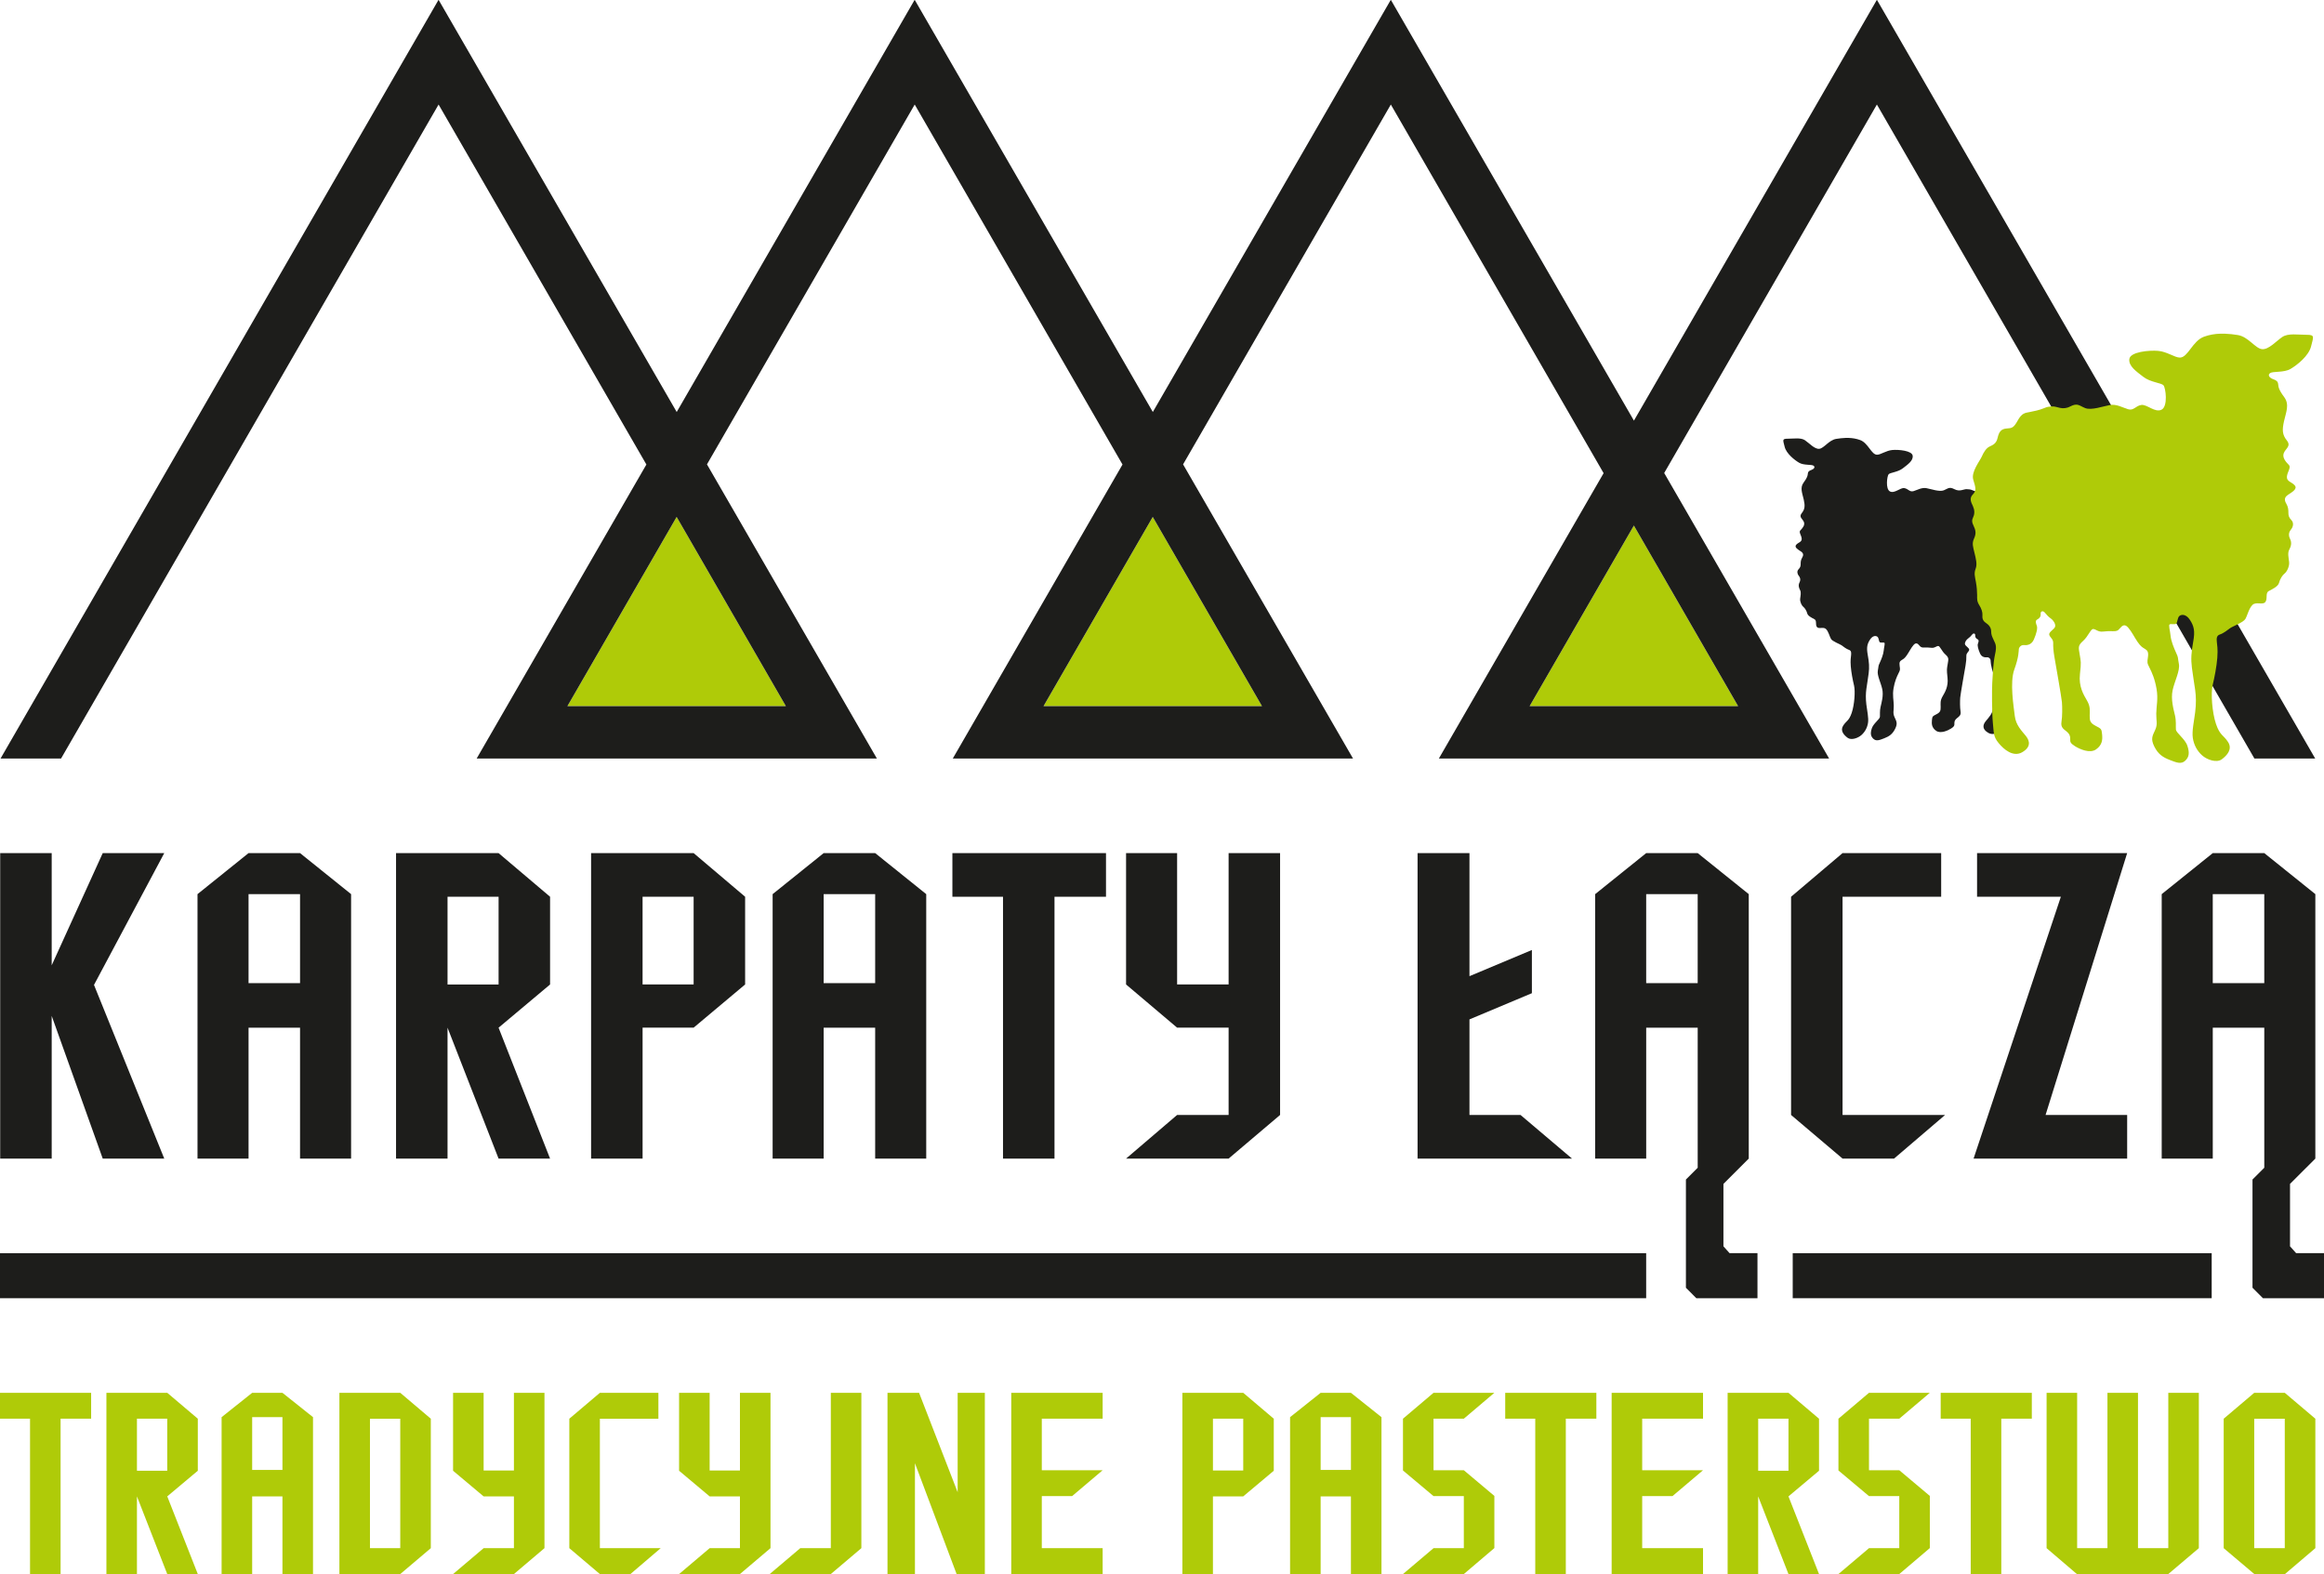
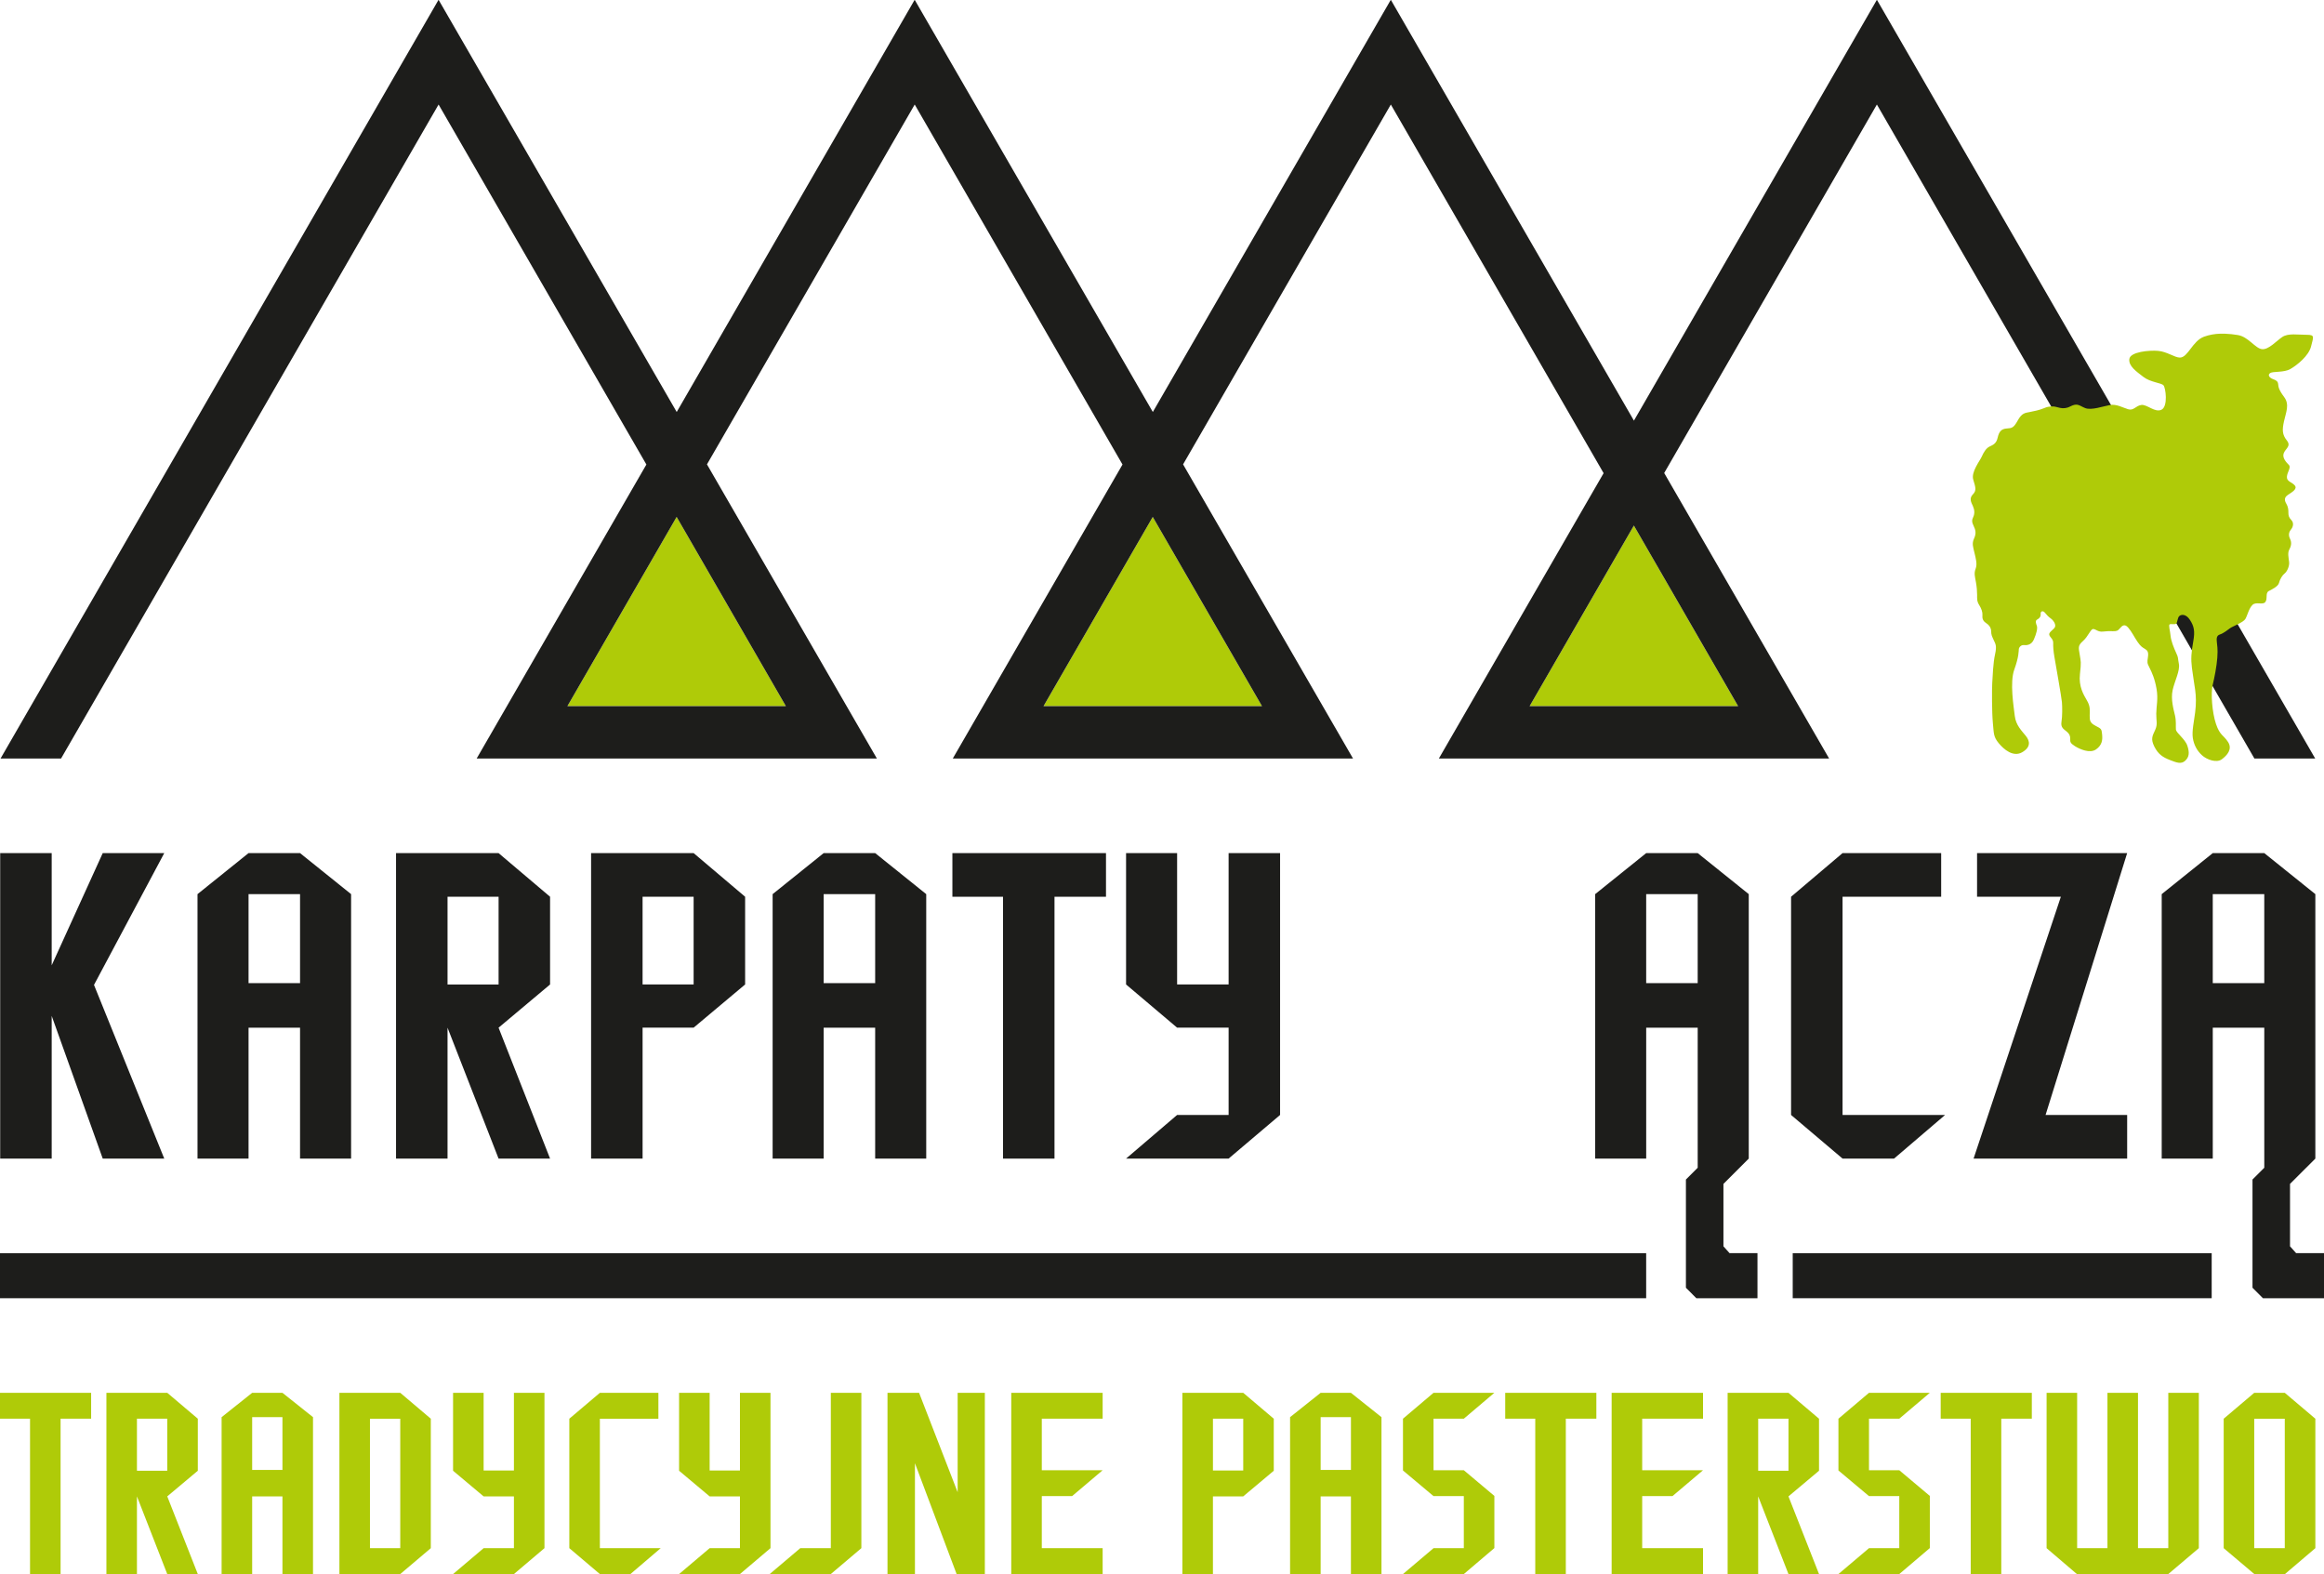
<svg xmlns="http://www.w3.org/2000/svg" version="1.1" id="Warstwa_1" x="0px" y="0px" width="197.89px" height="134.016px" viewBox="0 0 197.89 134.016" enable-background="new 0 0 197.89 134.016" xml:space="preserve">
  <polygon fill="#1D1D1B" points="13.987,98.644 8.748,98.644 4.402,86.494 4.402,98.644 0.016,98.644 0.016,72.634 4.402,72.634   4.402,82.185 8.748,72.634 13.987,72.634 8.004,83.855 " />
  <path fill="#1D1D1B" d="M25.549,76.127h-4.385v7.58h4.385V76.127z M29.896,98.644h-4.347V87.498h-4.385v11.146h-4.346V76.127  l4.346-3.493h4.385l4.347,3.493V98.644z" />
  <path fill="#1D1D1B" d="M42.455,76.349h-4.347v7.47h4.347V76.349z M46.839,98.644h-4.385l-4.346-11.146v11.146h-4.385V72.634h8.731  l4.385,3.715v7.47l-4.385,3.679L46.839,98.644z" />
  <path fill="#1D1D1B" d="M59.063,76.349h-4.347v7.469h4.347V76.349z M63.448,83.818l-4.385,3.678h-4.346v11.147h-4.385v-26.01h8.731  l4.385,3.716V83.818z" />
  <path fill="#1D1D1B" d="M74.521,76.127h-4.386v7.58h4.386V76.127z M78.868,98.644h-4.347V87.498h-4.386v11.146H65.79V76.127  l4.346-3.493h4.386l4.347,3.493V98.644z" />
  <polygon fill="#1D1D1B" points="94.176,76.35 89.791,76.35 89.791,98.645 85.407,98.645 85.407,76.35 81.097,76.35 81.097,72.634   94.176,72.634 " />
  <polygon fill="#1D1D1B" points="109,94.928 104.617,98.643 95.885,98.643 100.232,94.928 104.617,94.928 104.617,87.496   100.232,87.496 95.885,83.818 95.885,72.633 100.232,72.633 100.232,83.818 104.617,83.818 104.617,72.633 109,72.633 " />
-   <polygon fill="#1D1D1B" points="130.441,84.561 125.126,86.792 125.126,94.928 129.474,94.928 133.859,98.644 120.707,98.644   120.707,72.635 125.126,72.635 125.126,83.112 130.441,80.883 " />
  <path fill="#1D1D1B" d="M144.559,76.127h-4.385v7.58h4.385V76.127z M148.907,98.644l-2.155,2.154v5.313l0.519,0.581h2.379v3.842  h-5.202l-0.891-0.895v-9.213l1.003-1.003V87.498h-4.385v11.146h-4.347V76.127l4.347-3.493h4.385l4.348,3.493V98.644z" />
  <path fill="#1D1D1B" d="M192.804,76.127h-4.386v7.58h4.386V76.127z M197.152,98.644l-2.155,2.154v5.313l0.519,0.581h2.375v3.842  h-5.198l-0.891-0.895v-9.213l1.003-1.003V87.498h-4.386v11.146h-4.348V76.127l4.348-3.493h4.386l4.348,3.493V98.644z" />
  <polygon fill="#1D1D1B" points="165.626,94.928 161.28,98.643 156.895,98.643 152.511,94.928 152.511,76.349 156.895,72.633   165.292,72.633 165.292,76.349 156.895,76.349 156.895,94.928 " />
  <polygon fill="#1D1D1B" points="181.129,98.644 168.051,98.644 175.484,76.349 168.348,76.349 168.348,72.634 181.129,72.634   174.182,94.928 181.129,94.928 " />
  <rect y="106.696" fill="#1D1D1B" width="140.172" height="3.835" />
  <rect x="152.651" y="106.696" fill="#1D1D1B" width="35.676" height="3.835" />
  <polygon fill="#AFCB08" points="130.247,60.123 148.001,60.123 139.125,44.745 " />
  <polygon fill="#AFCB08" points="48.314,60.123 66.918,60.123 57.616,44.011 " />
  <polygon fill="#AFCB08" points="88.856,60.123 107.459,60.123 98.157,44.011 " />
-   <path fill="#1D1D1B" d="M159.834,38.715c0.309,0,0.768-0.355,1.301-0.402s1.674,0.056,1.73,0.486  c0.056,0.431-0.421,0.749-0.842,1.076c-0.421,0.327-1.076,0.355-1.207,0.505s-0.28,1.253,0.112,1.459  c0.393,0.206,0.88-0.332,1.221-0.281c0.342,0.052,0.454,0.355,0.786,0.258c0.332-0.099,0.701-0.328,1.104-0.253  s1.104,0.328,1.473,0.183c0.37-0.145,0.454-0.332,0.912-0.094c0.459,0.239,0.786-0.019,1.043-0.004  c0.258,0.014,0.295,0.009,0.543,0.112c0.248,0.103,0.57,0.173,0.842,0.225s0.463,0.056,0.711,0.505  c0.248,0.449,0.346,0.458,0.669,0.482c0.322,0.023,0.458,0.196,0.537,0.557c0.08,0.36,0.29,0.43,0.491,0.528  s0.351,0.346,0.463,0.604s0.646,0.917,0.51,1.375c-0.136,0.458-0.213,0.65,0.022,0.889c0.235,0.238,0.102,0.477,0,0.697  c-0.102,0.22-0.12,0.454-0.022,0.659c0.099,0.206,0.08,0.318-0.027,0.542c-0.108,0.225-0.169,0.435-0.023,0.744  c0.145,0.309,0.056,0.52-0.023,0.861c-0.08,0.341-0.178,0.678-0.07,0.954c0.107,0.276,0.042,0.481-0.014,0.79  C172.018,52.479,172,52.745,172,52.96c0,0.215,0.019,0.374-0.122,0.594c-0.14,0.22-0.21,0.439-0.196,0.608  c0.015,0.168-0.009,0.337-0.201,0.463c-0.191,0.126-0.317,0.285-0.322,0.505s-0.042,0.29-0.149,0.524  c-0.108,0.234-0.201,0.341-0.085,0.861c0.117,0.519,0.146,1.347,0.169,1.716c0.023,0.37,0.023,1.777-0.038,2.404  c-0.061,0.626-0.027,0.818-0.346,1.207s-0.874,0.856-1.407,0.552c-0.533-0.304-0.473-0.673-0.225-0.982s0.599-0.641,0.664-1.202  c0.065-0.561,0.309-2.011,0.028-2.783c-0.281-0.771-0.258-1.104-0.271-1.225c-0.015-0.122-0.146-0.253-0.295-0.239  s-0.454,0.019-0.607-0.336c-0.155-0.355-0.234-0.669-0.178-0.819c0.056-0.149,0.112-0.308-0.024-0.378  c-0.135-0.07-0.219-0.173-0.205-0.337s-0.141-0.215-0.253-0.075c-0.112,0.14-0.225,0.257-0.36,0.351  c-0.136,0.094-0.294,0.318-0.257,0.482c0.037,0.164,0.389,0.322,0.355,0.486c-0.032,0.164-0.243,0.252-0.238,0.491  c0.004,0.239-0.01,0.473-0.07,0.833c-0.061,0.36-0.431,2.437-0.454,2.731c-0.022,0.295-0.027,0.846,0.028,1.179  c0.057,0.332-0.131,0.435-0.304,0.575c-0.173,0.14-0.225,0.262-0.22,0.449s-0.005,0.257-0.285,0.435  c-0.281,0.178-0.898,0.454-1.268,0.192c-0.37-0.262-0.393-0.58-0.36-0.903c0.033-0.323,0.042-0.332,0.389-0.51  c0.346-0.178,0.354-0.323,0.354-0.622s-0.051-0.524,0.159-0.889c0.211-0.365,0.51-0.846,0.426-1.595  c-0.084-0.748-0.052-0.748,0.014-1.165c0.065-0.416,0.127-0.533-0.196-0.818c-0.322-0.285-0.458-0.729-0.617-0.72  s-0.29,0.187-0.57,0.154s-0.397-0.028-0.608-0.023c-0.21,0.005-0.29-0.014-0.421-0.173c-0.131-0.159-0.28-0.285-0.49-0.047  c-0.211,0.239-0.365,0.566-0.566,0.86c-0.201,0.295-0.304,0.337-0.449,0.426c-0.145,0.089-0.22,0.183-0.173,0.5  s0.052,0.337-0.094,0.622c-0.145,0.285-0.322,0.678-0.425,1.281c-0.104,0.604,0.014,1.029,0.019,1.478  c0.004,0.449-0.094,0.626,0.065,0.978c0.158,0.351,0.285,0.528,0.051,0.996c-0.233,0.468-0.519,0.646-0.926,0.805  c-0.406,0.159-0.683,0.271-0.926,0.046s-0.267-0.486-0.131-0.898s0.673-0.767,0.688-0.978c0.014-0.21-0.023-0.5,0.056-0.846  c0.08-0.347,0.263-0.963,0.141-1.516c-0.122-0.552-0.454-1.169-0.374-1.576c0.079-0.407,0.014-0.337,0.159-0.65  c0.145-0.313,0.313-0.734,0.341-1.047c0.028-0.313,0.136-0.632,0.047-0.673c-0.089-0.042-0.313,0.037-0.393-0.052  c-0.08-0.089-0.065-0.355-0.191-0.454c-0.127-0.098-0.397-0.117-0.632,0.248c-0.233,0.365-0.309,0.655-0.191,1.296  c0.117,0.641,0.145,1.043,0.079,1.567c-0.065,0.523-0.145,0.944-0.196,1.333s-0.065,0.8,0,1.333s0.206,1.136,0.141,1.553  c-0.065,0.416-0.258,0.767-0.553,1.034c-0.294,0.266-0.874,0.472-1.188,0.238c-0.313-0.233-0.65-0.603-0.374-1.034  c0.275-0.43,0.486-0.383,0.725-1.085s0.313-1.857,0.201-2.324c-0.112-0.468-0.238-1.108-0.28-1.646  c-0.042-0.538,0.014-0.776,0.027-0.949c0.015-0.173,0.038-0.379-0.182-0.449c-0.22-0.07-0.482-0.281-0.622-0.384  c-0.141-0.103-0.786-0.336-0.907-0.547c-0.122-0.21-0.215-0.645-0.431-0.846c-0.215-0.201-0.604,0.023-0.763-0.164  c-0.158-0.187,0.01-0.547-0.21-0.664c-0.22-0.117-0.566-0.281-0.617-0.496c-0.052-0.215-0.206-0.463-0.337-0.561  s-0.299-0.43-0.267-0.692c0.033-0.262,0.095-0.538-0.004-0.725s-0.179-0.407-0.052-0.66c0.126-0.252,0.043-0.444-0.065-0.57  c-0.108-0.126-0.183-0.379-0.02-0.547c0.164-0.168,0.183-0.29,0.183-0.458c0-0.168,0.01-0.333,0.122-0.524  c0.112-0.192,0.154-0.375-0.104-0.542c-0.257-0.168-0.575-0.351-0.402-0.562c0.174-0.21,0.487-0.225,0.473-0.515  c-0.014-0.29-0.271-0.556-0.117-0.715s0.417-0.43,0.305-0.711s-0.459-0.412-0.183-0.758c0.275-0.346,0.285-0.631,0.168-1.155  c-0.116-0.524-0.341-1.001-0.014-1.44s0.351-0.608,0.364-0.776c0.015-0.168,0.112-0.239,0.313-0.309  c0.201-0.07,0.342-0.243,0.169-0.36c-0.174-0.117-0.818-0.019-1.211-0.243c-0.394-0.224-1.104-0.786-1.244-1.361  c-0.141-0.575-0.243-0.692,0.266-0.692c0.511,0,1.1-0.108,1.455,0.126s0.823,0.776,1.226,0.734c0.401-0.042,0.823-0.748,1.449-0.846  c0.249-0.039,0.511-0.071,0.778-0.081h0.286c0.316,0.011,0.639,0.062,0.961,0.179C159.083,37.714,159.344,38.715,159.834,38.715" />
  <path fill="#1D1D1B" d="M48.314,60.123l9.302-16.112l9.302,16.112H48.314z M88.856,60.123l9.301-16.112l9.303,16.112H88.856z   M159.83,0h-0.021L139.13,35.813L118.439,0h-0.021L98.164,35.078L77.896,0h-0.022L57.622,35.078L37.355,0h-0.022L0.045,64.583h5.153  L37.346,8.899l17.694,30.65L40.587,64.583h34.082l-14.47-25.046L77.888,8.899l17.694,30.65L81.129,64.583h34.083L100.74,39.537  l17.69-30.638l18.118,31.386l-14.029,24.298h33.232l-14.044-24.311l18.111-31.373l32.147,55.684h5.177L159.83,0z M130.247,60.123  l8.878-15.378l8.877,15.378H130.247z" />
  <path fill="#AFCB08" d="M185.617,30.444c-0.438,0-1.089-0.504-1.846-0.571s-2.376,0.08-2.456,0.69  c-0.079,0.61,0.598,1.062,1.195,1.526c0.598,0.464,1.526,0.504,1.712,0.717c0.187,0.212,0.398,1.779-0.159,2.071  s-1.248-0.471-1.732-0.398c-0.484,0.073-0.644,0.505-1.115,0.365c-0.471-0.14-0.995-0.465-1.566-0.358  c-0.57,0.106-1.566,0.465-2.091,0.259c-0.523-0.206-0.644-0.471-1.294-0.133c-0.65,0.339-1.115-0.026-1.479-0.007  c-0.365,0.02-0.419,0.014-0.771,0.16s-0.81,0.246-1.194,0.318c-0.385,0.073-0.657,0.08-1.009,0.717  c-0.353,0.638-0.491,0.651-0.949,0.684s-0.65,0.278-0.764,0.79c-0.112,0.511-0.411,0.611-0.697,0.75  c-0.285,0.14-0.497,0.491-0.656,0.856c-0.16,0.365-0.916,1.301-0.724,1.952c0.192,0.65,0.303,0.922-0.031,1.261  s-0.145,0.677,0,0.989c0.144,0.312,0.17,0.644,0.031,0.936c-0.14,0.292-0.113,0.451,0.039,0.77c0.153,0.318,0.239,0.617,0.033,1.055  c-0.205,0.438-0.079,0.737,0.033,1.222c0.113,0.484,0.253,0.962,0.1,1.354c-0.152,0.392-0.06,0.683,0.021,1.122  c0.079,0.438,0.105,0.816,0.105,1.122s-0.026,0.531,0.173,0.843c0.199,0.312,0.299,0.624,0.279,0.863  c-0.021,0.239,0.013,0.478,0.285,0.657c0.272,0.179,0.451,0.405,0.458,0.717c0.007,0.312,0.06,0.411,0.212,0.743  c0.153,0.332,0.286,0.485,0.12,1.221c-0.166,0.737-0.206,1.912-0.239,2.436c-0.033,0.524-0.033,2.522,0.053,3.412  c0.087,0.889,0.04,1.162,0.491,1.712s1.241,1.214,1.998,0.783c0.757-0.432,0.671-0.956,0.318-1.394  c-0.352-0.438-0.85-0.909-0.942-1.706s-0.438-2.854-0.039-3.949c0.397-1.095,0.364-1.566,0.385-1.739  c0.02-0.173,0.206-0.359,0.418-0.339c0.212,0.02,0.644,0.026,0.863-0.478c0.219-0.505,0.331-0.95,0.252-1.162  c-0.08-0.212-0.159-0.438,0.033-0.538c0.192-0.099,0.312-0.245,0.292-0.478c-0.02-0.232,0.199-0.305,0.358-0.106  s0.318,0.365,0.511,0.498s0.418,0.451,0.365,0.684s-0.551,0.458-0.504,0.69c0.046,0.232,0.345,0.358,0.338,0.697  c-0.007,0.338,0.014,0.67,0.1,1.181c0.086,0.511,0.61,3.458,0.644,3.876c0.033,0.418,0.04,1.201-0.039,1.672  c-0.08,0.472,0.186,0.618,0.431,0.816c0.246,0.199,0.319,0.372,0.313,0.637c-0.007,0.266,0.007,0.365,0.405,0.618  c0.397,0.252,1.273,0.644,1.798,0.272s0.558-0.823,0.512-1.281c-0.047-0.458-0.061-0.471-0.551-0.723  c-0.491-0.252-0.505-0.458-0.505-0.883s0.073-0.744-0.226-1.261s-0.724-1.201-0.604-2.263c0.12-1.062,0.073-1.062-0.02-1.653  c-0.093-0.59-0.179-0.757,0.278-1.162c0.458-0.405,0.65-1.035,0.877-1.022c0.226,0.013,0.411,0.266,0.81,0.219  c0.398-0.047,0.563-0.04,0.862-0.033c0.299,0.006,0.412-0.02,0.598-0.246c0.186-0.226,0.398-0.405,0.697-0.066  c0.299,0.338,0.518,0.803,0.803,1.221c0.285,0.418,0.432,0.478,0.638,0.604c0.205,0.126,0.312,0.259,0.245,0.71  c-0.066,0.451-0.073,0.478,0.133,0.882s0.458,0.962,0.604,1.818c0.146,0.856-0.02,1.46-0.026,2.098s0.133,0.89-0.093,1.387  c-0.226,0.498-0.404,0.75-0.073,1.414c0.332,0.664,0.737,0.916,1.314,1.141c0.578,0.226,0.969,0.385,1.314,0.067  c0.345-0.319,0.378-0.69,0.186-1.274c-0.192-0.584-0.955-1.089-0.976-1.387c-0.02-0.299,0.033-0.71-0.08-1.202  c-0.112-0.491-0.371-1.367-0.198-2.15c0.172-0.783,0.644-1.659,0.53-2.237c-0.112-0.577-0.02-0.478-0.226-0.922  c-0.205-0.445-0.444-1.042-0.484-1.487s-0.192-0.896-0.066-0.956c0.126-0.06,0.444,0.053,0.558-0.073  c0.113-0.125,0.093-0.504,0.272-0.644c0.179-0.139,0.563-0.166,0.896,0.352c0.332,0.518,0.438,0.929,0.272,1.838  s-0.206,1.48-0.112,2.224c0.092,0.743,0.205,1.341,0.278,1.892s0.093,1.135,0,1.892s-0.292,1.613-0.199,2.204  s0.365,1.088,0.783,1.467s1.241,0.67,1.686,0.338c0.445-0.332,0.923-0.856,0.531-1.467c-0.392-0.61-0.69-0.544-1.028-1.54  c-0.339-0.996-0.445-2.635-0.286-3.298s0.339-1.573,0.398-2.336c0.06-0.764-0.02-1.102-0.04-1.347  c-0.02-0.246-0.053-0.538,0.26-0.638c0.312-0.099,0.683-0.398,0.882-0.544s1.115-0.478,1.288-0.777  c0.173-0.298,0.305-0.916,0.61-1.201c0.306-0.286,0.856,0.033,1.082-0.232s-0.014-0.776,0.299-0.942  c0.312-0.166,0.803-0.398,0.876-0.704s0.292-0.657,0.479-0.796c0.186-0.14,0.424-0.611,0.378-0.982  c-0.047-0.372-0.135-0.763,0.006-1.029s0.253-0.578,0.073-0.936c-0.179-0.359-0.061-0.631,0.093-0.81s0.26-0.538,0.027-0.777  c-0.232-0.239-0.259-0.412-0.259-0.65c0-0.239-0.014-0.472-0.173-0.744s-0.219-0.531,0.146-0.77c0.364-0.239,0.816-0.498,0.57-0.796  s-0.69-0.319-0.671-0.73c0.021-0.411,0.386-0.79,0.166-1.015c-0.219-0.226-0.59-0.61-0.431-1.009s0.65-0.584,0.259-1.076  c-0.392-0.491-0.405-0.896-0.239-1.639c0.166-0.744,0.484-1.42,0.02-2.044c-0.464-0.624-0.497-0.863-0.518-1.102  c-0.02-0.239-0.159-0.339-0.444-0.438c-0.285-0.1-0.484-0.345-0.239-0.511c0.246-0.166,1.162-0.027,1.72-0.345  c0.558-0.319,1.566-1.115,1.766-1.932s0.345-0.982-0.379-0.982s-1.56-0.152-2.064,0.18c-0.504,0.332-1.168,1.102-1.738,1.042  c-0.571-0.06-1.168-1.062-2.058-1.202c-0.354-0.056-0.725-0.102-1.104-0.114h-0.406c-0.448,0.016-0.907,0.088-1.363,0.254  C186.685,29.024,186.313,30.444,185.617,30.444" />
  <path fill="#AFCB08" d="M194.55,131.812v-11.022h-2.602v11.022H194.55z M197.152,131.812l-2.587,2.204h-2.608l-2.608-2.204v-11.022  l2.601-2.205h2.602l2.602,2.205V131.812z M187.231,131.812l-2.601,2.204h-7.782l-2.579-2.204v-13.228h2.601v13.228h2.58v-13.228  h2.601v13.228h2.58v-13.228h2.601V131.812z M173.012,120.789h-2.602v13.227h-2.602v-13.227h-2.557v-2.205h7.76V120.789z   M164.326,131.804l-2.601,2.212h-5.181l2.602-2.204h2.579v-4.432h-2.579l-2.602-2.183v-4.408l2.602-2.205h5.18l-2.601,2.205h-2.579  v4.387h2.579l2.601,2.187V131.804z M152.29,125.22v-4.431h-2.579v4.431H152.29z M154.891,134.016h-2.602l-2.579-6.613v6.613h-2.602  v-15.432h5.181l2.602,2.205v4.431l-2.602,2.183L154.891,134.016z M145.014,134.016h-7.781v-15.432h7.781v2.205h-5.181v4.387h5.181  l-2.602,2.204h-2.579v4.432h5.181V134.016z M135.932,120.789h-2.602v13.227h-2.602v-13.227h-2.558v-2.205h7.761V120.789z   M127.246,131.804l-2.601,2.212h-5.181l2.602-2.204h2.579v-4.432h-2.579l-2.602-2.183v-4.408l2.602-2.205h5.18l-2.601,2.205h-2.579  v4.387h2.579l2.601,2.187V131.804z M115.033,125.153v-4.497h-2.579v4.497H115.033z M117.634,134.016h-2.602v-6.613h-2.579v6.613  h-2.602v-13.359l2.602-2.072h2.579l2.602,2.072V134.016z M105.862,125.197v-4.408h-2.579v4.408H105.862z M108.463,125.22  l-2.602,2.183h-2.579v6.613h-2.602v-15.432h5.181l2.602,2.205V125.22z M93.891,134.016h-7.782v-15.432h7.782v2.205H88.71v4.387  h5.181l-2.602,2.204H88.71v4.432h5.181V134.016z M83.86,134.016h-2.403l-3.549-9.436v9.436h-2.337v-15.432h2.689l3.285,8.466v-8.466  h2.315V134.016z M73.345,131.812l-2.601,2.204h-5.203l2.602-2.204h2.602v-13.228h2.601V131.812z M65.607,131.812l-2.601,2.204  h-5.181l2.602-2.204h2.58v-4.409h-2.58l-2.602-2.183v-6.636h2.602v6.613h2.58v-6.613h2.601V131.812z M56.26,131.812l-2.579,2.204  h-2.602l-2.601-2.204v-11.022l2.601-2.205h4.983v2.205h-4.983v11.022H56.26z M46.361,131.812l-2.601,2.204h-5.181l2.602-2.204h2.58  v-4.409h-2.58l-2.602-2.183v-6.636h2.602v6.613h2.58v-6.613h2.601V131.812z M34.082,131.812v-11.022h-2.58v11.022H34.082z   M36.684,131.812l-2.602,2.204h-5.181v-15.432h5.181l2.602,2.205V131.812z M24.051,125.153v-4.497h-2.579v4.497H24.051z   M26.653,134.016h-2.602v-6.613h-2.579v6.613h-2.602v-13.359l2.602-2.072h2.579l2.602,2.072V134.016z M14.241,125.22v-4.431h-2.58  v4.431H14.241z M16.843,134.016h-2.602l-2.58-6.613v6.613H9.061v-15.432h5.181l2.602,2.205v4.431l-2.602,2.183L16.843,134.016z   M7.76,120.789H5.158v13.227H2.557v-13.227H0v-2.205h7.76V120.789z" />
</svg>